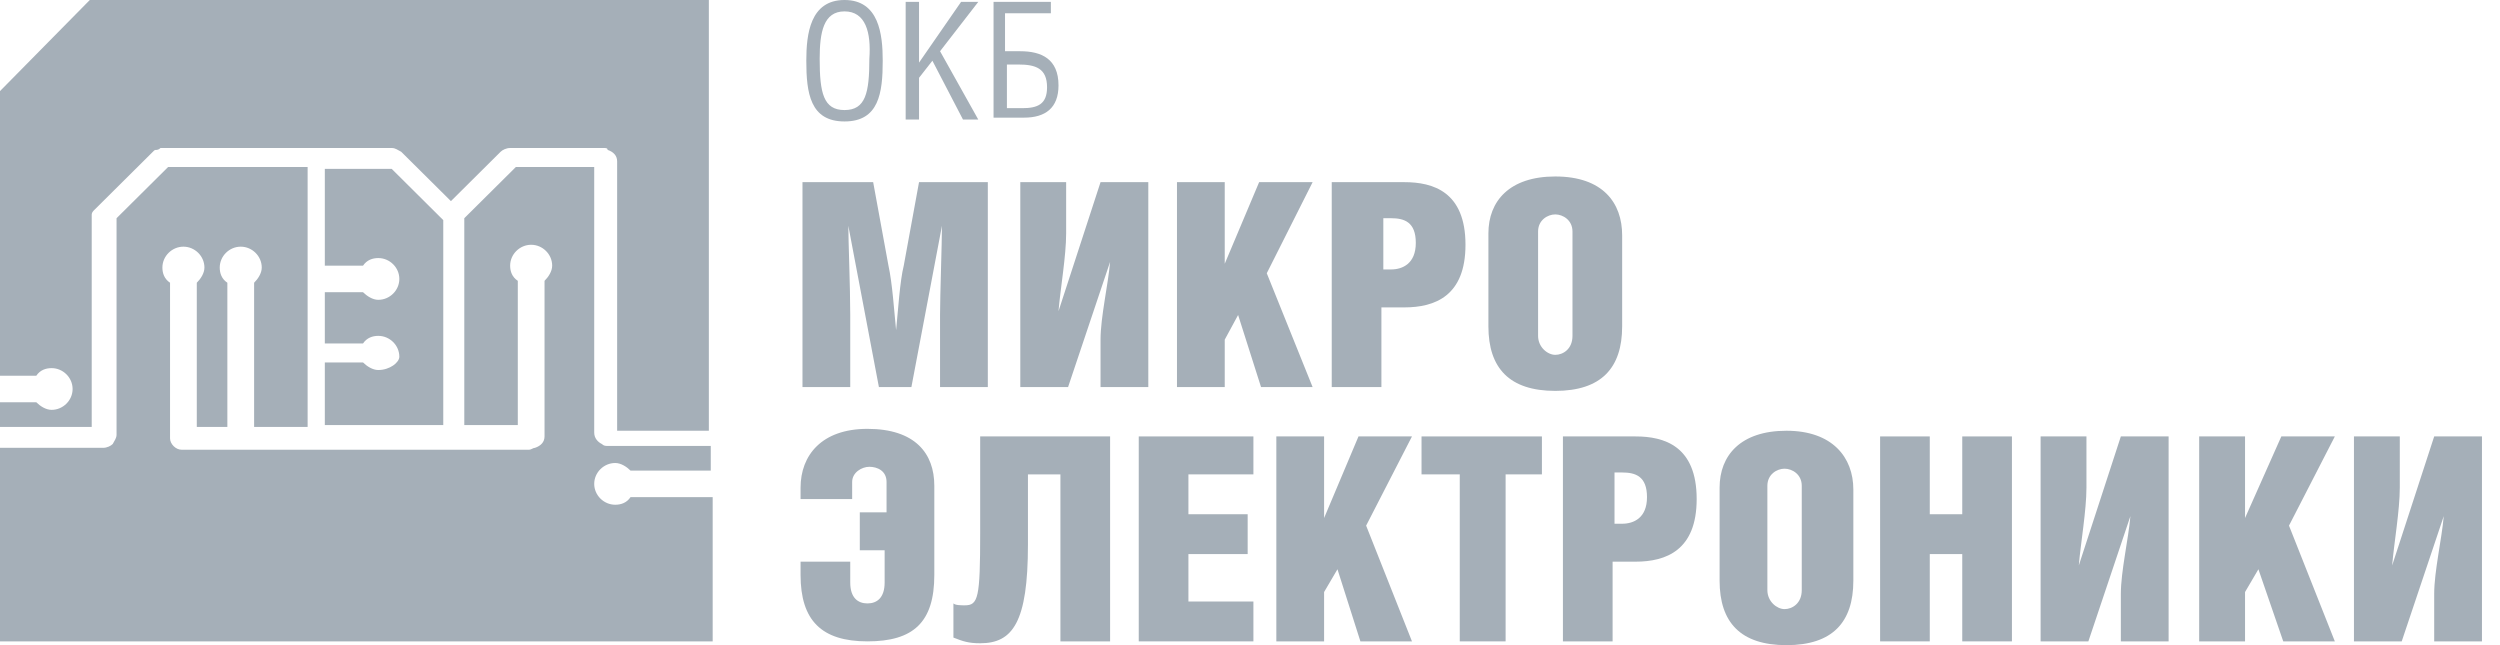
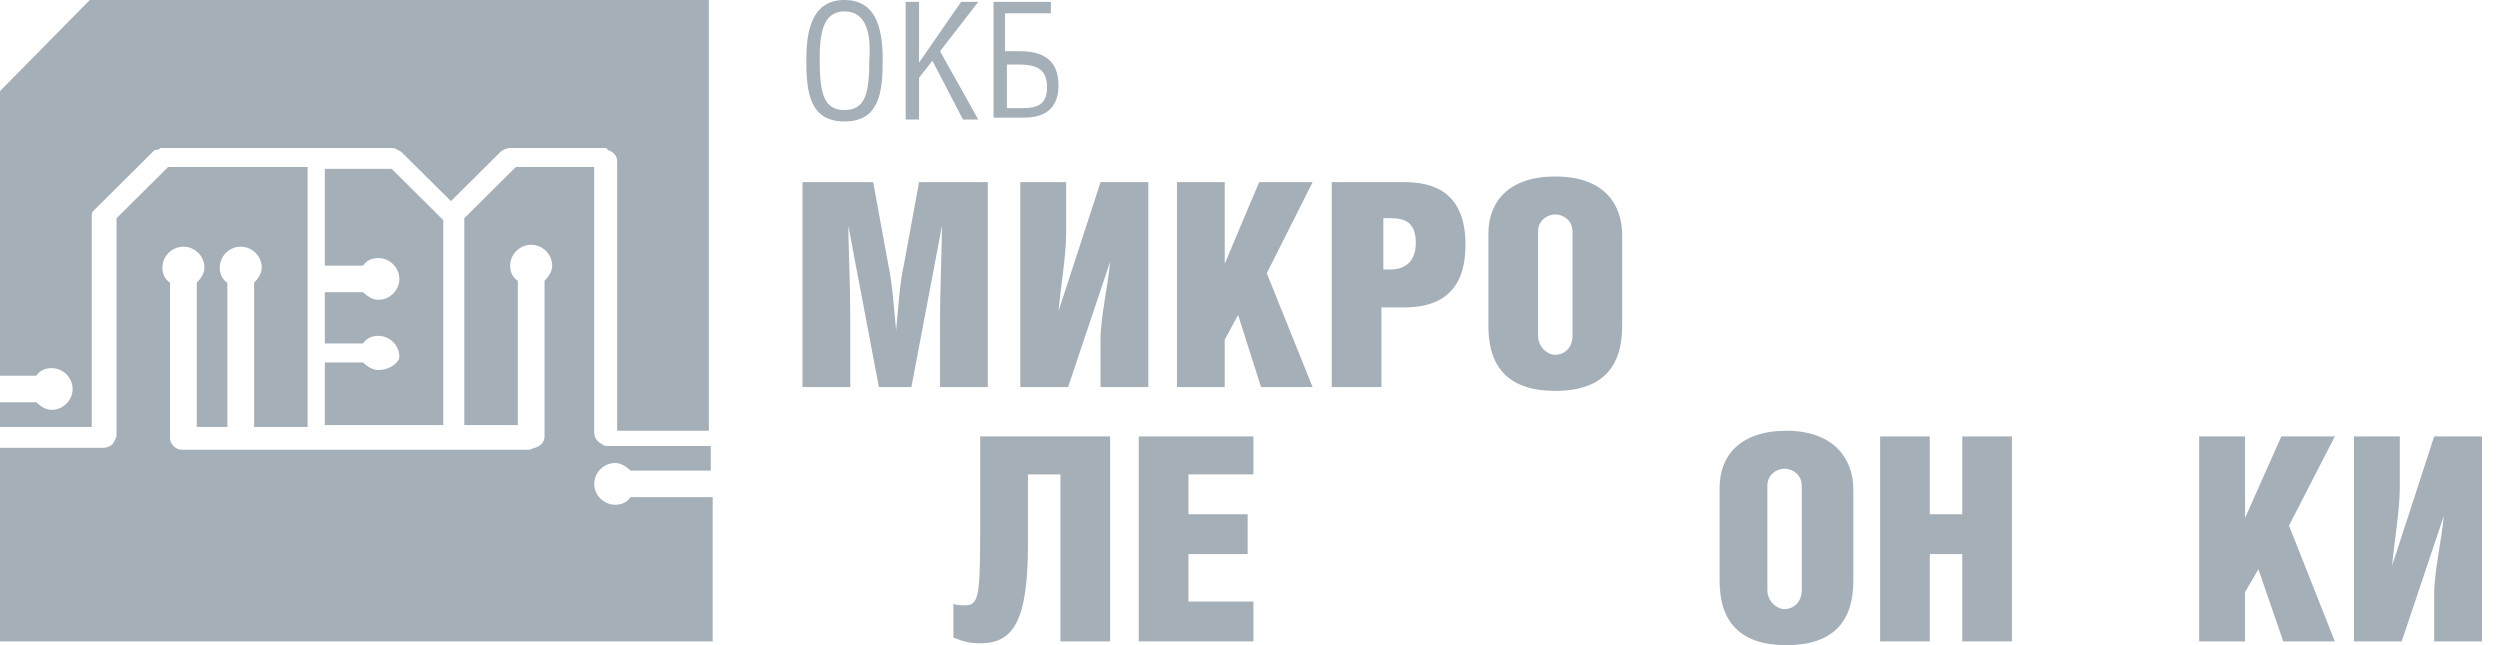
<svg xmlns="http://www.w3.org/2000/svg" width="124" height="32" viewBox="0 0 124 32" fill="none">
  <g clip-path="url(#clip0_95_10600)">
    <path fill-rule="evenodd" clip-rule="evenodd" d="M1.801 18.635C1.99 18.353 2.274 18.259 2.559 18.259C3.127 18.259 3.601 18.729 3.601 19.294C3.601 19.859 3.127 20.329 2.559 20.329C2.274 20.329 1.99 20.141 1.801 19.953H0V21.177H4.549V10.823C4.549 10.729 4.549 10.635 4.549 10.635C4.549 10.541 4.644 10.447 4.644 10.447L7.582 7.529C7.676 7.435 7.676 7.435 7.771 7.435C7.866 7.435 7.961 7.341 7.961 7.341H19.428C19.617 7.341 19.712 7.435 19.901 7.529L22.366 9.976L24.829 7.529C24.924 7.435 25.114 7.341 25.303 7.341H29.947C30.042 7.341 30.137 7.341 30.137 7.435C30.421 7.529 30.61 7.718 30.61 8V21.365H35.159V0H4.454L0 4.518V18.635H1.801Z" fill="#A5AFB8" />
    <path fill-rule="evenodd" clip-rule="evenodd" d="M31.274 24.659C31.084 24.941 30.8 25.035 30.516 25.035C29.947 25.035 29.473 24.565 29.473 24C29.473 23.435 29.947 22.965 30.516 22.965C30.8 22.965 31.084 23.153 31.274 23.341H35.254V22.118H30.137C30.042 22.118 29.947 22.118 29.852 22.023C29.663 21.929 29.473 21.741 29.473 21.459V8.282H25.588L23.029 10.823V21.082H25.683V13.929C25.398 13.741 25.303 13.459 25.303 13.177C25.303 12.612 25.777 12.141 26.346 12.141C26.915 12.141 27.388 12.612 27.388 13.177C27.388 13.459 27.199 13.741 27.009 13.929V21.647C27.009 21.929 26.82 22.118 26.535 22.212C26.441 22.212 26.346 22.306 26.251 22.306H9.003C8.719 22.306 8.434 22.023 8.434 21.741V14.024C8.15 13.835 8.055 13.553 8.055 13.271C8.055 12.706 8.529 12.235 9.098 12.235C9.666 12.235 10.14 12.706 10.14 13.271C10.14 13.553 9.951 13.835 9.761 14.024V21.177H11.277V14.024C10.993 13.835 10.899 13.553 10.899 13.271C10.899 12.706 11.372 12.235 11.941 12.235C12.509 12.235 12.983 12.706 12.983 13.271C12.983 13.553 12.794 13.835 12.604 14.024V21.177H15.258V8.282H8.34L5.781 10.823V21.553C5.781 21.741 5.686 21.835 5.591 22.023C5.497 22.118 5.307 22.212 5.118 22.212H0V31.812H35.349V24.659H31.274Z" fill="#A5AFB8" />
    <path fill-rule="evenodd" clip-rule="evenodd" d="M18.764 18.353C18.48 18.353 18.196 18.165 18.006 17.977H16.111V21.082H21.986V10.918L19.428 8.376H16.111V13.177H18.006C18.196 12.894 18.48 12.8 18.764 12.8C19.333 12.8 19.807 13.271 19.807 13.835C19.807 14.4 19.333 14.871 18.764 14.871C18.48 14.871 18.196 14.682 18.006 14.494H16.111V17.035H18.006C18.196 16.753 18.48 16.659 18.764 16.659C19.333 16.659 19.807 17.129 19.807 17.694C19.807 17.977 19.333 18.353 18.764 18.353Z" fill="#A5AFB8" />
    <path fill-rule="evenodd" clip-rule="evenodd" d="M43.309 9.035L44.068 13.177C44.257 14.024 44.352 15.435 44.447 16.377C44.541 15.435 44.636 13.929 44.826 13.177L45.584 9.035H48.996V19.2H46.626V15.623C46.626 14.682 46.721 12.047 46.721 11.2L45.205 19.2H43.594L42.077 11.2C42.077 11.953 42.172 14.212 42.172 15.623V19.2H39.803V9.035H43.309Z" fill="#A5AFB8" />
    <path fill-rule="evenodd" clip-rule="evenodd" d="M52.881 9.035V11.576C52.881 12.706 52.597 14.306 52.502 15.435L54.587 9.035H56.956V19.2H54.587V16.847C54.587 15.718 54.966 14.118 55.061 12.988L52.976 19.2H50.607V9.035H52.881Z" fill="#A5AFB8" />
    <path fill-rule="evenodd" clip-rule="evenodd" d="M60.747 13.082L62.453 9.035H65.106L62.832 13.553L65.106 19.2H62.548L61.41 15.623L60.747 16.847V19.2H58.378V9.035H60.747V13.082Z" fill="#A5AFB8" />
    <path fill-rule="evenodd" clip-rule="evenodd" d="M68.518 13.365H68.992C69.561 13.365 70.224 13.082 70.224 12.047C70.224 11.012 69.655 10.823 68.992 10.823H68.613V13.365H68.518ZM68.518 19.2H66.054V9.035H69.655C71.077 9.035 72.688 9.506 72.688 12.141C72.688 14.682 71.172 15.247 69.655 15.247H68.518V19.2Z" fill="#A5AFB8" />
    <path fill-rule="evenodd" clip-rule="evenodd" d="M76.289 11.482V16.659C76.289 17.224 76.763 17.6 77.142 17.6C77.521 17.6 77.995 17.318 77.995 16.659V11.482C77.995 10.918 77.521 10.635 77.142 10.635C76.763 10.635 76.289 10.918 76.289 11.482ZM80.459 11.671V16.188C80.459 18.259 79.417 19.388 77.142 19.388C74.868 19.388 73.825 18.259 73.825 16.188V11.576C73.825 9.976 74.868 8.753 77.142 8.753C79.511 8.753 80.459 10.071 80.459 11.671Z" fill="#A5AFB8" />
-     <path fill-rule="evenodd" clip-rule="evenodd" d="M39.708 24.847V24.188C39.708 22.588 40.751 21.271 43.025 21.271C45.394 21.271 46.342 22.494 46.342 24.094V28.518C46.342 30.871 45.3 31.812 43.025 31.812C40.751 31.812 39.708 30.776 39.708 28.518V27.859H42.172V28.894C42.172 29.647 42.551 29.93 43.025 29.93C43.499 29.93 43.878 29.647 43.878 28.894V27.294H42.646V25.412H43.973V23.906C43.973 23.341 43.499 23.153 43.12 23.153C42.741 23.153 42.267 23.435 42.267 23.906V24.753H39.708V24.847Z" fill="#A5AFB8" />
    <path fill-rule="evenodd" clip-rule="evenodd" d="M55.061 21.647V31.812H52.597V23.529H50.986V27.012C50.986 30.871 50.228 31.906 48.617 31.906C48.048 31.906 47.764 31.812 47.29 31.624V29.929C47.385 30.024 47.669 30.024 47.858 30.024C48.522 30.024 48.617 29.647 48.617 26.447V21.647H55.061Z" fill="#A5AFB8" />
    <path fill-rule="evenodd" clip-rule="evenodd" d="M56.482 21.647H62.169V23.529H58.946V25.506H61.884V27.482H58.946V29.835H62.169V31.812H56.482V21.647Z" fill="#A5AFB8" />
-     <path fill-rule="evenodd" clip-rule="evenodd" d="M65.675 25.694L67.381 21.647H70.034L67.76 26.071L70.034 31.812H67.476L66.338 28.235L65.675 29.365V31.812H63.306V21.647H65.675V25.694Z" fill="#A5AFB8" />
-     <path fill-rule="evenodd" clip-rule="evenodd" d="M74.678 31.812H72.404V23.529H70.508V21.647H76.479V23.529H74.678V31.812Z" fill="#A5AFB8" />
-     <path fill-rule="evenodd" clip-rule="evenodd" d="M79.985 25.977H80.459C81.028 25.977 81.691 25.694 81.691 24.659C81.691 23.624 81.123 23.435 80.459 23.435H80.08V25.977H79.985ZM79.985 31.812H77.521V21.647H81.123C82.544 21.647 84.155 22.118 84.155 24.753C84.155 27.294 82.639 27.859 81.123 27.859H79.985V31.812Z" fill="#A5AFB8" />
    <path fill-rule="evenodd" clip-rule="evenodd" d="M87.662 24.094V29.271C87.662 29.835 88.135 30.212 88.514 30.212C88.894 30.212 89.367 29.93 89.367 29.271V24.094C89.367 23.529 88.894 23.247 88.514 23.247C88.135 23.247 87.662 23.529 87.662 24.094ZM91.926 24.282V28.8C91.926 30.871 90.884 32 88.609 32C86.335 32 85.292 30.871 85.292 28.8V24.188C85.292 22.588 86.335 21.365 88.609 21.365C90.884 21.365 91.926 22.682 91.926 24.282Z" fill="#A5AFB8" />
    <path fill-rule="evenodd" clip-rule="evenodd" d="M95.717 25.506H97.328V21.647H99.792V31.812H97.328V27.482H95.717V31.812H93.253V21.647H95.717V25.506Z" fill="#A5AFB8" />
-     <path fill-rule="evenodd" clip-rule="evenodd" d="M103.488 21.647V24.188C103.488 25.318 103.204 26.918 103.109 28.047L105.194 21.647H107.563V31.812H105.194V29.459C105.194 28.329 105.573 26.729 105.668 25.6L103.583 31.812H101.214V21.647H103.488Z" fill="#A5AFB8" />
    <path fill-rule="evenodd" clip-rule="evenodd" d="M111.354 25.694L113.154 21.647H115.808L113.534 26.071L115.808 31.812H113.249L112.017 28.235L111.354 29.365V31.812H109.079V21.647H111.354V25.694Z" fill="#A5AFB8" />
    <path fill-rule="evenodd" clip-rule="evenodd" d="M119.03 21.647V24.188C119.03 25.318 118.746 26.918 118.651 28.047L120.736 21.647H123.105V31.812H120.736V29.459C120.736 28.329 121.115 26.729 121.21 25.6L119.125 31.812H116.756V21.647H119.03Z" fill="#A5AFB8" />
    <path fill-rule="evenodd" clip-rule="evenodd" d="M41.888 0.565C40.846 0.565 40.656 1.6 40.656 2.918C40.656 4.612 40.846 5.459 41.888 5.459C42.931 5.459 43.12 4.612 43.12 2.918C43.215 1.6 42.931 0.565 41.888 0.565ZM39.993 3.012C39.993 1.694 40.182 0 41.888 0C43.594 0 43.783 1.694 43.783 3.012C43.783 4.612 43.594 6.024 41.888 6.024C40.182 6.024 39.993 4.612 39.993 3.012Z" fill="#A5AFB8" />
    <path fill-rule="evenodd" clip-rule="evenodd" d="M45.584 3.106L47.669 0.094H48.522L46.627 2.541L48.522 5.929H47.764L46.247 3.012L45.584 3.859V5.929H44.921V0.094H45.584V3.106Z" fill="#A5AFB8" />
    <path fill-rule="evenodd" clip-rule="evenodd" d="M49.943 5.365H50.702C51.46 5.365 51.934 5.176 51.934 4.329C51.934 3.388 51.365 3.2 50.512 3.2H49.943V5.365ZM52.123 0.094V0.659H49.849V2.541H50.607C51.649 2.541 52.502 2.918 52.502 4.235C52.502 5.365 51.839 5.835 50.796 5.835H49.28V0.094H52.123Z" fill="#A5AFB8" />
  </g>
  <defs>
    <clipPath id="clip0_95_10600">
      <rect width="123.2" height="32" fill="white" />
    </clipPath>
  </defs>
</svg>